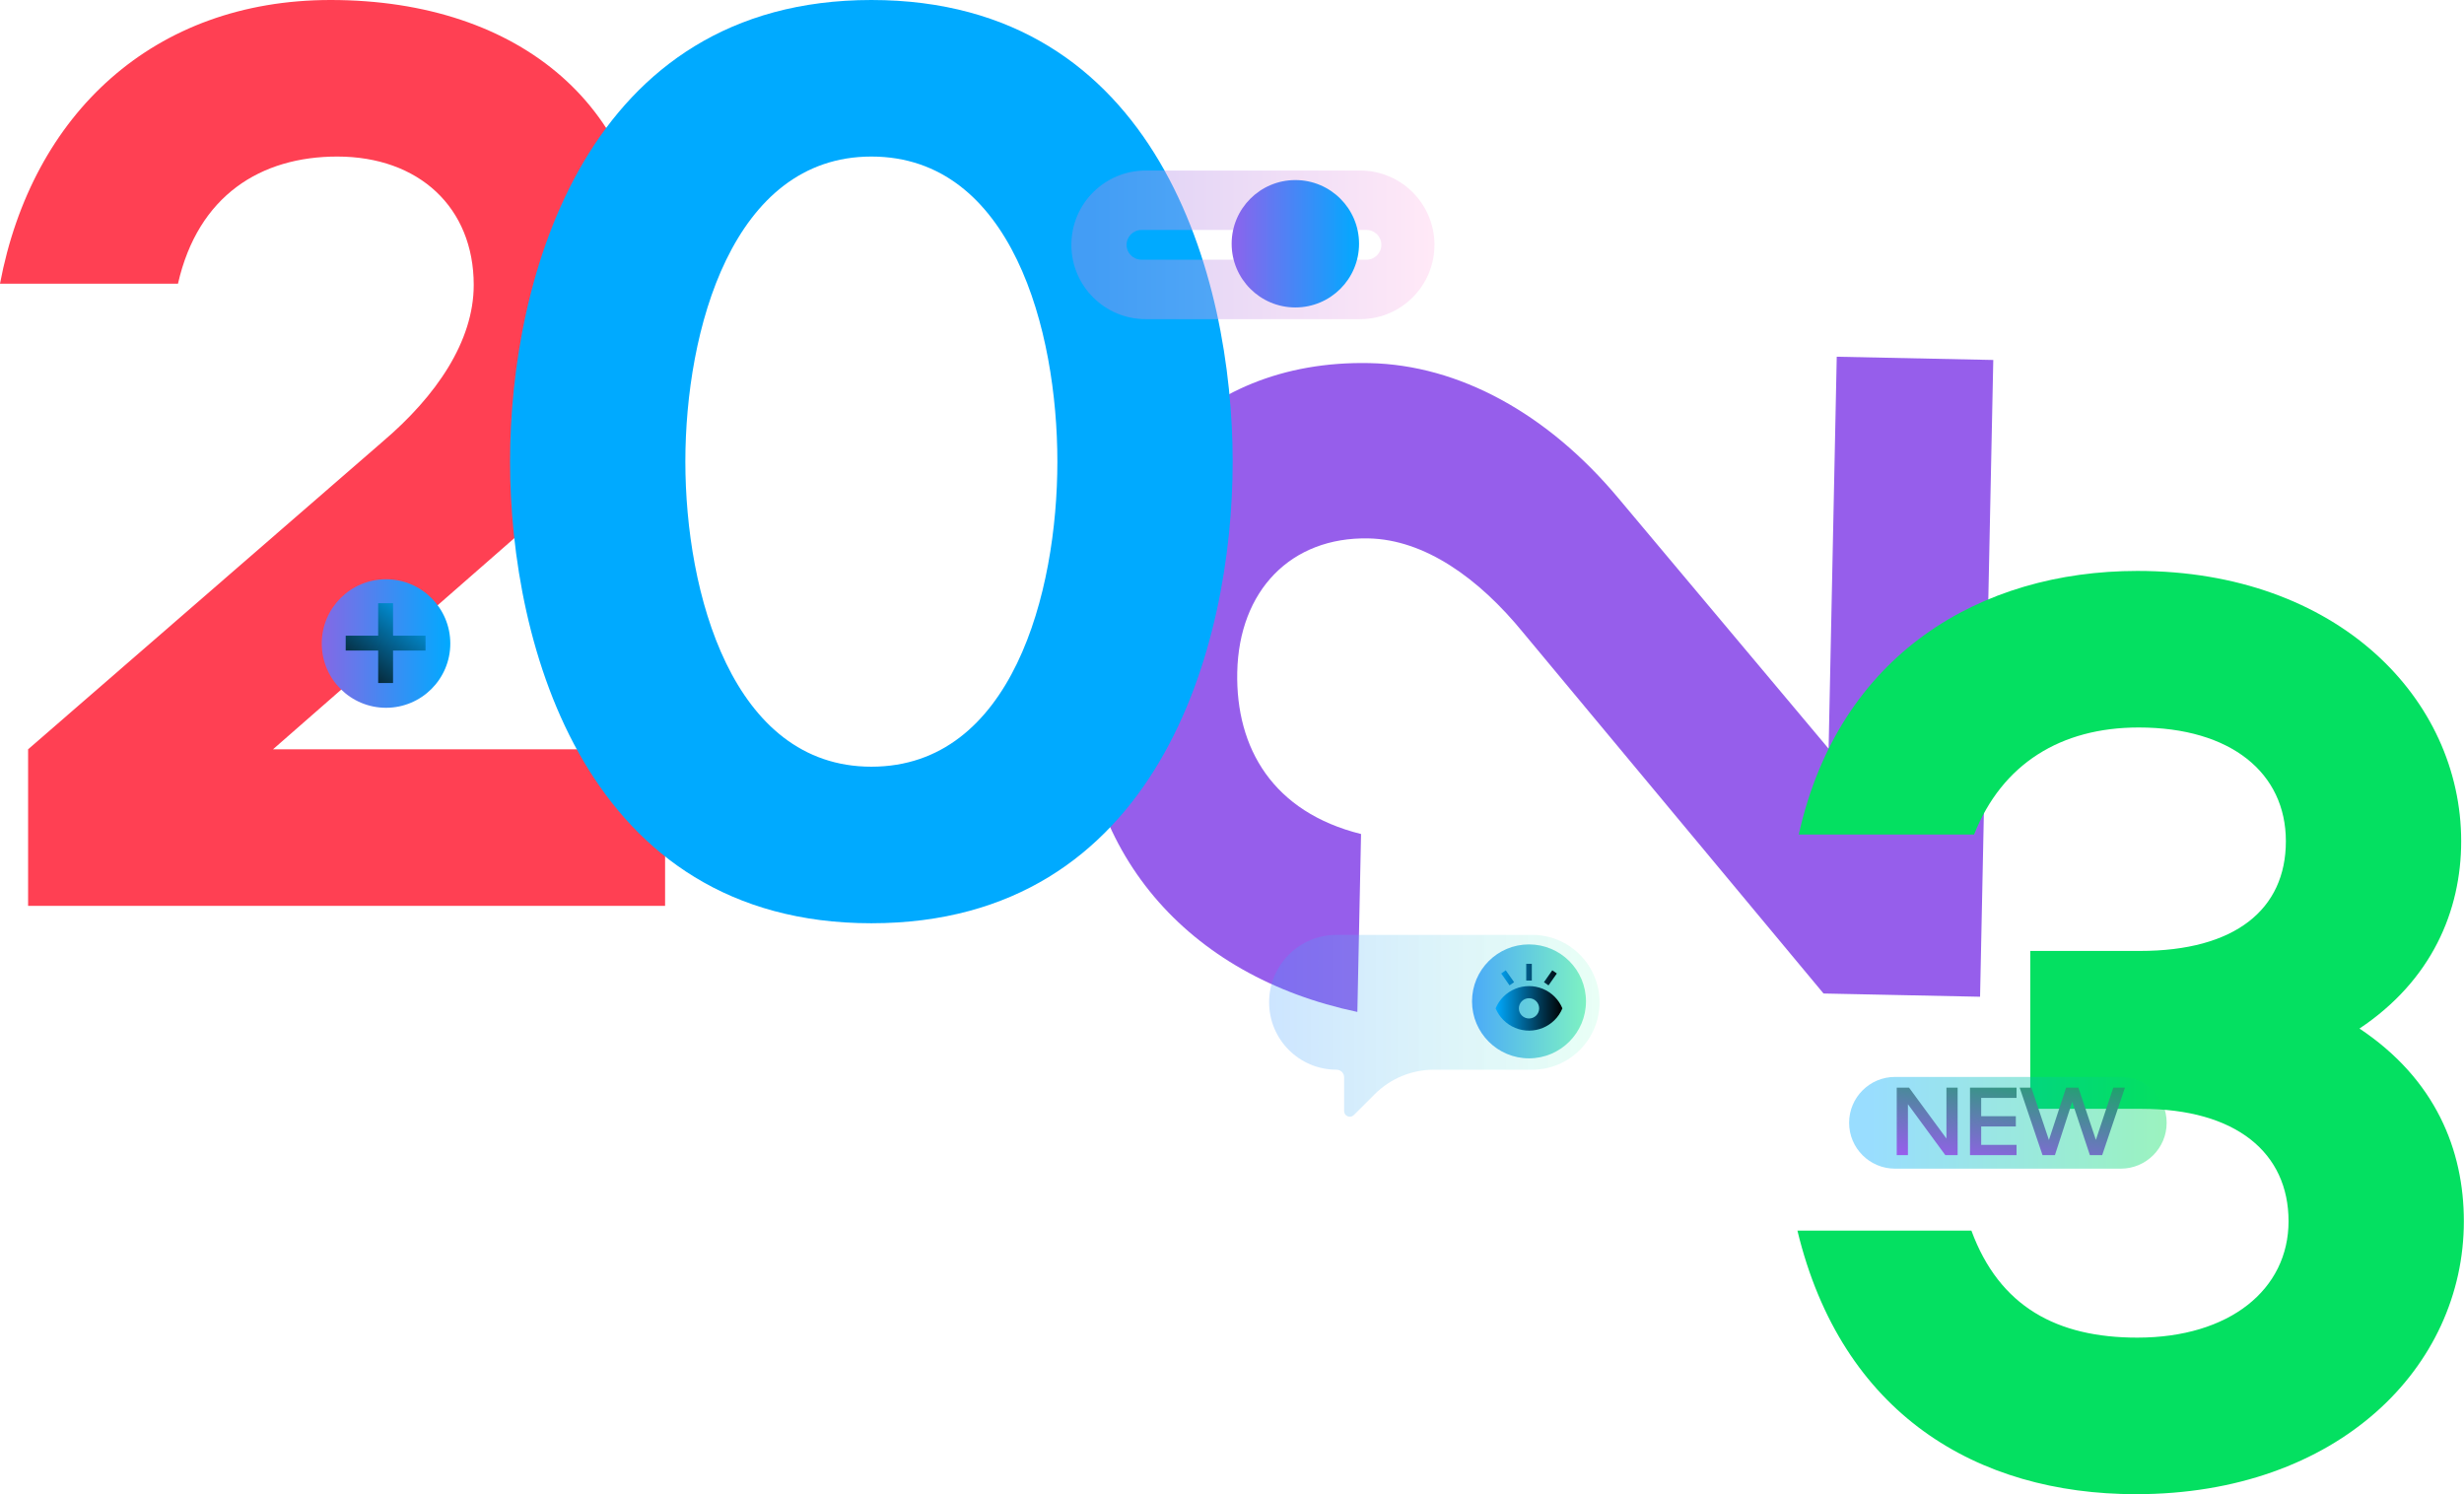
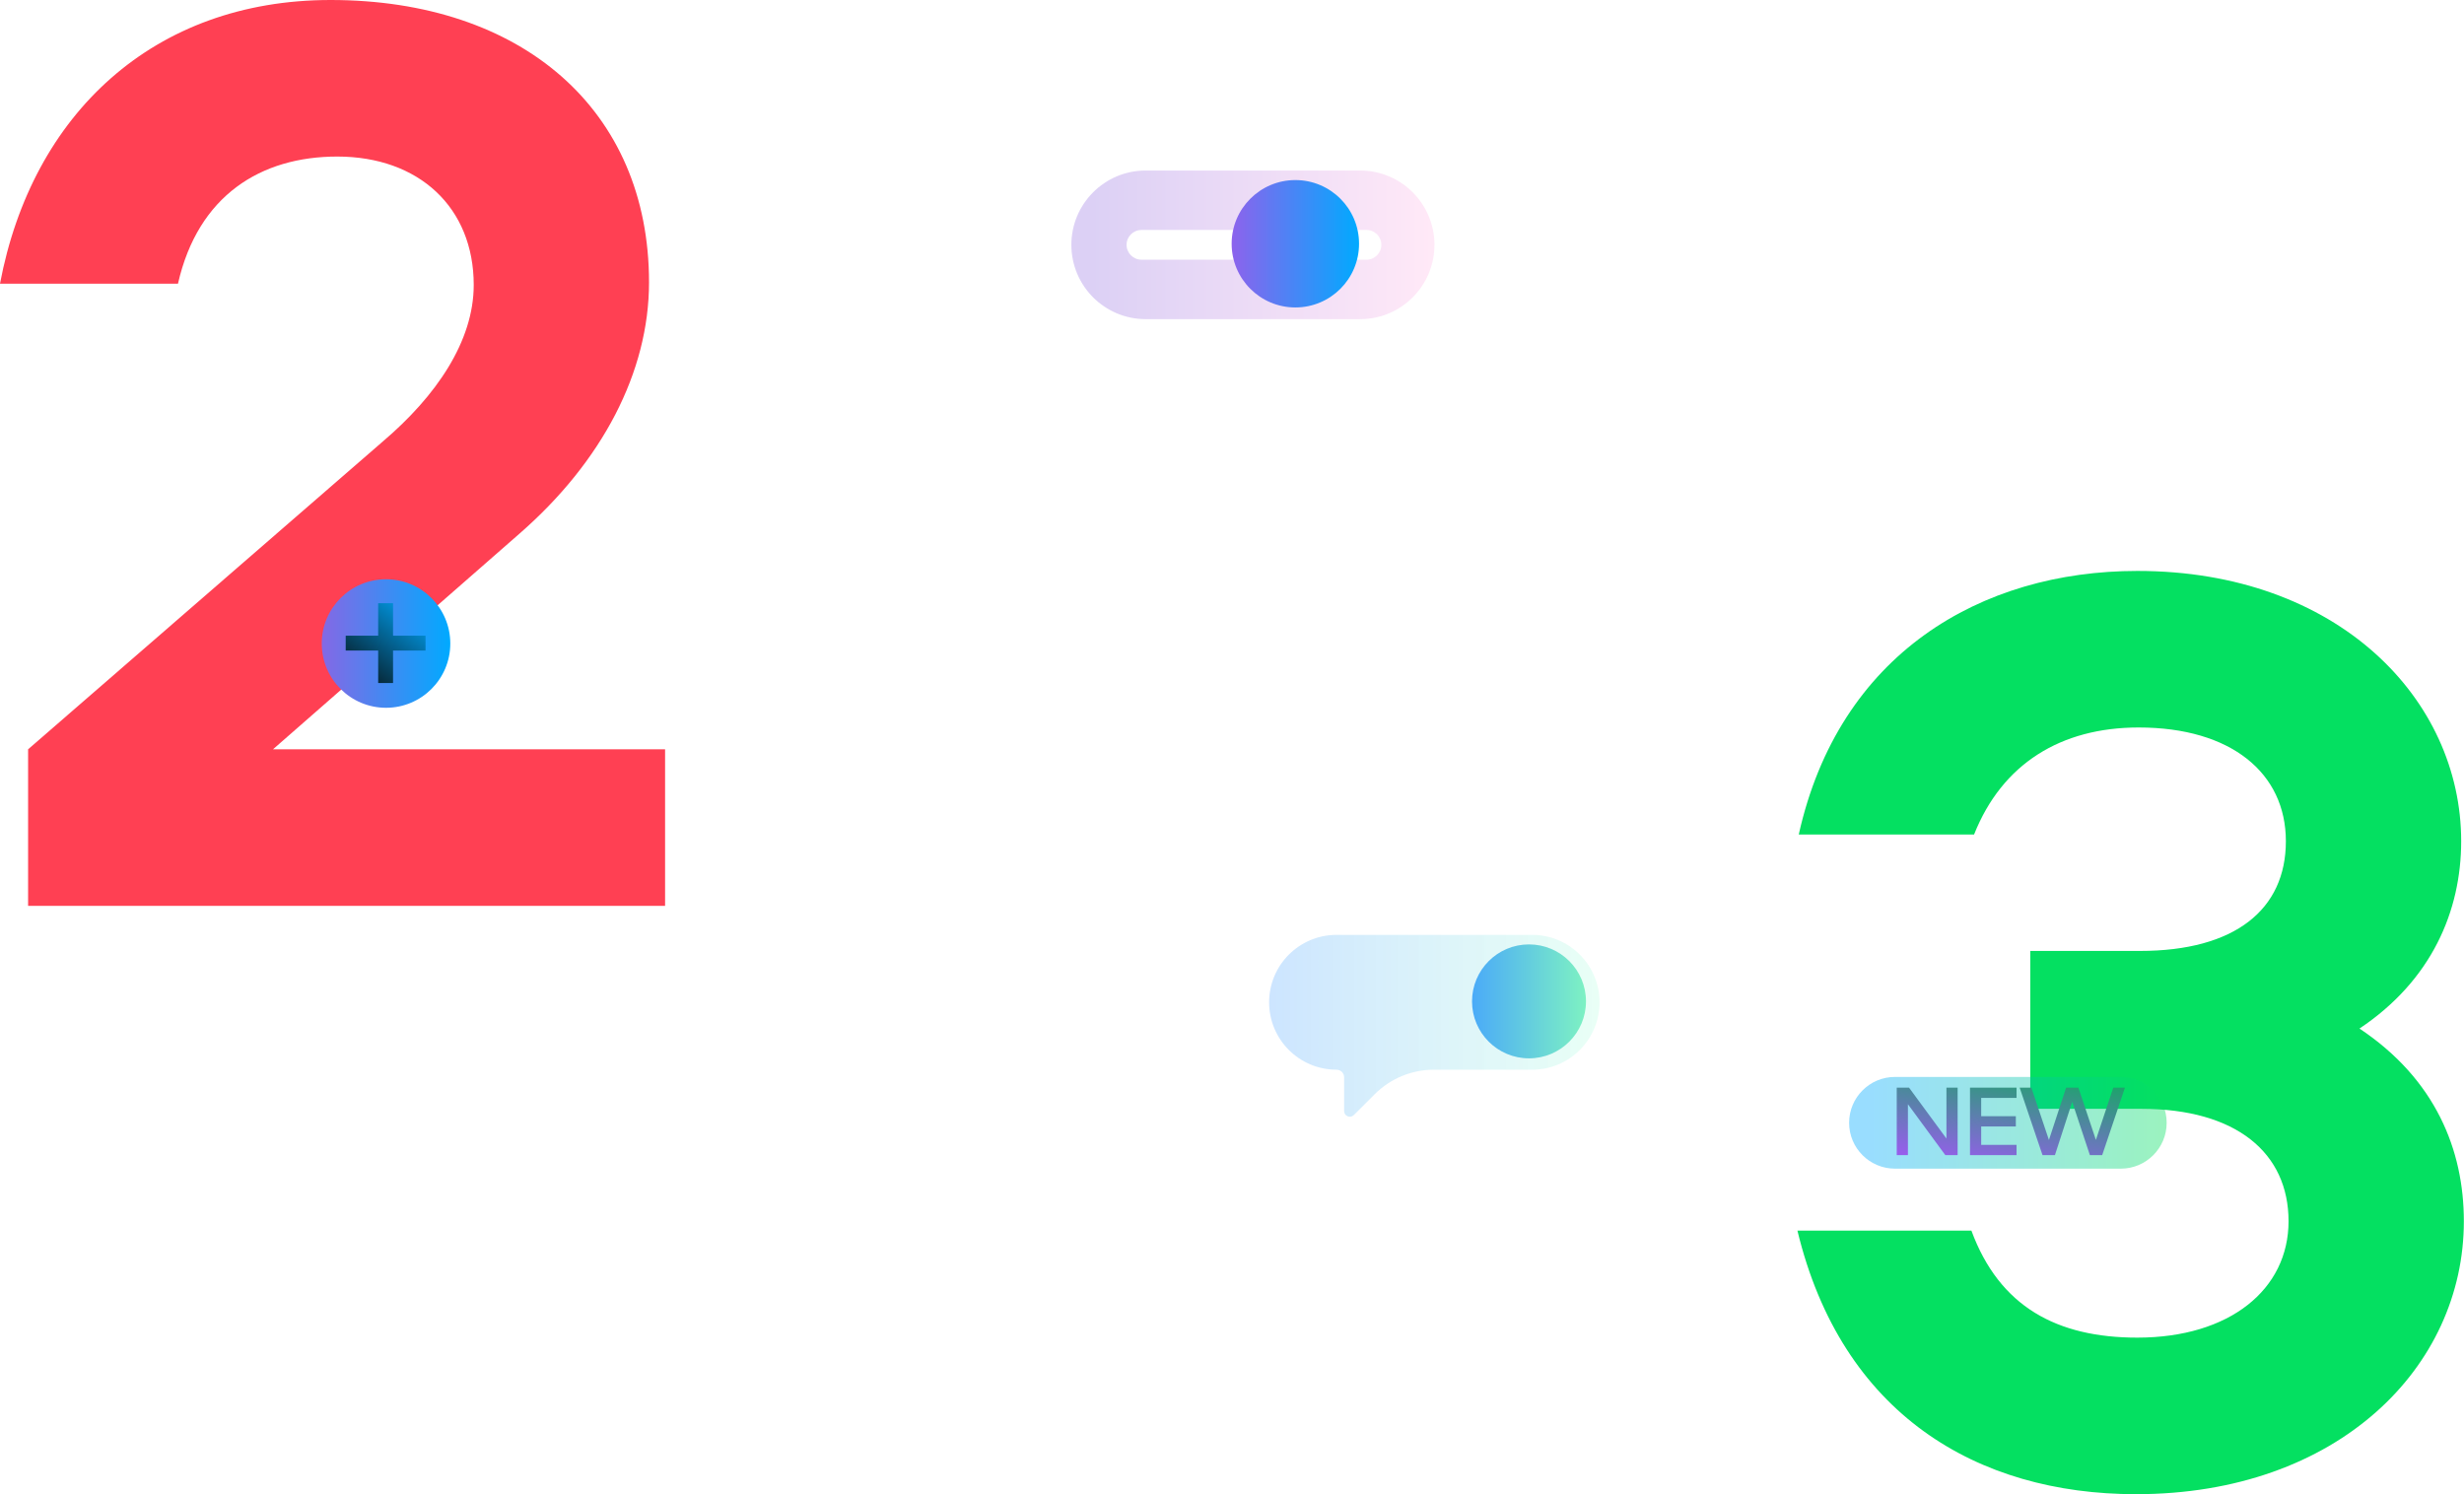
<svg xmlns="http://www.w3.org/2000/svg" width="1972" height="1196" viewBox="0 0 1972 1196" fill="none">
  <g style="mix-blend-mode:multiply">
    <path d="M218.483 599.756H532.284V725.062H22.491V599.756L306.304 353.428C349.144 317.014 379.132 273.103 379.132 228.122C379.132 166.004 335.221 125.306 269.89 125.306C208.844 125.306 158.507 156.365 142.442 227.051H0C25.704 91.034 123.164 0 264.535 0C417.687 0 519.432 87.822 519.432 225.98C519.432 297.736 481.947 369.493 415.545 427.326L218.483 599.756Z" fill="#FF4053" />
  </g>
  <g style="mix-blend-mode:multiply">
-     <path d="M1463.48 599.265L1469.99 285.531L1595.27 288.128L1584.7 797.812L1459.42 795.215L1219.03 506.357C1183.51 462.772 1140.23 431.881 1095.26 430.949C1033.15 429.661 991.554 472.719 990.2 538.036C988.935 599.069 1018.94 650.039 1089.28 667.565L1086.33 809.976C950.875 781.459 861.88 682.133 864.81 540.792C867.984 387.673 957.895 287.771 1096.02 290.634C1167.76 292.121 1238.73 331.085 1295.17 398.671L1463.48 599.265Z" fill="#965EEB" />
-   </g>
+     </g>
  <g style="mix-blend-mode:multiply">
-     <path d="M986.541 369.493C986.541 517.29 926.565 738.985 697.373 738.985C469.251 738.985 408.205 517.29 408.205 369.493C408.205 221.696 469.251 0 697.373 0C926.565 0 986.541 221.696 986.541 369.493ZM846.241 369.493C846.241 264.535 809.827 125.306 697.373 125.306C585.989 125.306 548.505 264.535 548.505 369.493C548.505 474.45 585.989 613.679 697.373 613.679C809.827 613.679 846.241 474.45 846.241 369.493Z" fill="#00AAFF" />
-   </g>
+     </g>
  <g style="mix-blend-mode:multiply">
    <path d="M1709.49 1195.97C1582.04 1195.97 1473.87 1131.71 1438.52 984.984H1577.75C1600.24 1046.03 1646.3 1070.66 1710.56 1070.66C1784.45 1070.66 1831.58 1032.11 1831.58 977.487C1831.58 922.866 1789.81 887.523 1713.77 887.523H1624.88V761.146H1712.7C1788.74 761.146 1829.44 727.945 1829.44 673.325C1829.44 618.704 1785.53 582.29 1711.63 582.29C1649.51 582.29 1602.39 611.207 1579.9 667.97H1439.59C1471.72 523.386 1585.25 456.984 1710.56 456.984C1871.21 456.984 1969.74 559.799 1969.74 673.325C1969.74 729.016 1946.17 784.708 1888.34 823.264C1949.39 863.961 1971.88 920.724 1971.88 977.487C1971.88 1094.22 1871.21 1195.97 1709.49 1195.97Z" fill="#04E061" />
  </g>
  <g filter="url(#filter0_bi_1456_951)">
    <path d="M1479.32 898.123C1479.32 877.849 1495.75 861.414 1516.03 861.414H1696.76C1717.03 861.414 1733.46 877.849 1733.46 898.123V898.123C1733.46 918.396 1717.03 934.831 1696.76 934.831H1516.03C1495.75 934.831 1479.32 918.396 1479.32 898.123V898.123Z" fill="url(#paint0_linear_1456_951)" fill-opacity="0.4" />
  </g>
  <path d="M1625.74 870.57L1639.81 912.462L1653.56 870.57H1663.4L1677.39 912.381L1691.3 870.57H1700.65L1682.43 924.583H1672.59L1658.44 881.958L1644.61 924.583H1634.68L1616.38 870.57H1625.74Z" fill="url(#paint1_linear_1456_951)" />
  <path d="M1585.59 878.786V893.428H1613.32V901.644H1585.59V916.367H1613.89V924.583H1576.64V870.57H1613.89V878.786H1585.59Z" fill="url(#paint2_linear_1456_951)" />
  <path d="M1566.73 870.57V924.583H1556.89L1526.96 883.829V924.583H1518.01V870.57H1527.85L1557.79 911.324V870.57H1566.73Z" fill="url(#paint3_linear_1456_951)" />
  <g filter="url(#filter1_bi_1456_951)">
    <path fill-rule="evenodd" clip-rule="evenodd" d="M916.057 135.632C883.209 135.632 856.58 162.261 856.58 195.109C856.58 227.956 883.209 254.585 916.057 254.585H1087.69C1120.54 254.585 1147.17 227.956 1147.17 195.109C1147.17 162.261 1120.54 135.632 1087.69 135.632H916.057ZM912.658 183.213C906.088 183.213 900.762 188.539 900.762 195.108C900.762 201.678 906.088 207.004 912.658 207.004H1092.79C1099.36 207.004 1104.68 201.678 1104.68 195.108C1104.68 188.539 1099.36 183.213 1092.79 183.213H912.658Z" fill="url(#paint4_linear_1456_951)" fill-opacity="0.4" />
  </g>
  <path d="M1087.68 195.109C1087.68 223.264 1064.86 246.089 1036.7 246.089C1008.54 246.089 985.72 223.264 985.72 195.109C985.72 166.953 1008.54 144.128 1036.7 144.128C1064.86 144.128 1087.68 166.953 1087.68 195.109Z" fill="url(#paint5_linear_1456_951)" />
  <path d="M360.383 515.083C360.383 543.49 337.354 566.519 308.946 566.519C280.539 566.519 257.51 543.49 257.51 515.083C257.51 486.675 280.539 463.646 308.946 463.646C337.354 463.646 360.383 486.675 360.383 515.083Z" fill="url(#paint6_linear_1456_951)" />
  <path d="M302.67 508.809V482.815H314.566V508.809H340.56V520.705H314.566V546.7H302.67V520.705H276.676V508.809H302.67Z" fill="url(#paint7_linear_1456_951)" />
  <g filter="url(#filter2_bi_1456_951)">
    <path fill-rule="evenodd" clip-rule="evenodd" d="M1068.89 747.522C1039.09 747.522 1014.93 771.679 1014.93 801.479C1014.93 831.279 1039.09 855.436 1068.89 855.436V855.436C1072.25 855.436 1074.97 858.158 1074.97 861.516V888.505C1074.97 892.567 1079.88 894.601 1082.75 891.729L1099.42 875.067C1111.98 862.498 1129.03 855.436 1146.81 855.436H1225.44C1255.24 855.436 1279.4 831.279 1279.4 801.479C1279.4 771.679 1255.24 747.522 1225.44 747.522H1068.89Z" fill="url(#paint8_linear_1456_951)" fill-opacity="0.4" />
  </g>
  <circle cx="1223.7" cy="801.516" r="45.598" fill="url(#paint9_linear_1456_951)" />
-   <path d="M1234.78 791.491C1227.4 788.45 1219.48 788.671 1212.63 791.491C1205.79 794.324 1200.03 799.749 1196.98 807.106C1199.81 813.927 1205.26 819.674 1212.63 822.72C1220.01 825.767 1227.93 825.547 1234.77 822.72C1241.62 819.894 1247.38 814.469 1250.43 807.112C1247.6 800.29 1242.15 794.544 1234.78 791.491ZM1223.7 815.217C1219.23 815.217 1215.59 811.589 1215.59 807.106C1215.59 802.622 1219.22 798.994 1223.7 798.994C1228.19 798.994 1231.82 802.622 1231.82 807.106C1231.82 811.589 1228.19 815.217 1223.7 815.217ZM1221.48 771.472H1225.94V784.836H1221.48V771.472ZM1245.97 779.196L1239.31 788.711L1235.66 786.159L1242.32 776.644L1245.97 779.196ZM1205.09 776.637L1211.75 786.152L1208.1 788.704L1201.44 779.196L1205.09 776.644V776.637Z" fill="url(#paint10_linear_1456_951)" />
  <defs>
    <filter id="filter0_bi_1456_951" x="1467.84" y="849.93" width="277.112" height="96.385" filterUnits="userSpaceOnUse" color-interpolation-filters="sRGB">
      <feFlood flood-opacity="0" result="BackgroundImageFix" />
      <feGaussianBlur in="BackgroundImageFix" stdDeviation="5.742" />
      <feComposite in2="SourceAlpha" operator="in" result="effect1_backgroundBlur_1456_951" />
      <feBlend mode="normal" in="SourceGraphic" in2="effect1_backgroundBlur_1456_951" result="shape" />
      <feColorMatrix in="SourceAlpha" type="matrix" values="0 0 0 0 0 0 0 0 0 0 0 0 0 0 0 0 0 0 127 0" result="hardAlpha" />
      <feOffset dx="0.574" dy="0.574" />
      <feComposite in2="hardAlpha" operator="arithmetic" k2="-1" k3="1" />
      <feColorMatrix type="matrix" values="0 0 0 0 1 0 0 0 0 1 0 0 0 0 1 0 0 0 1 0" />
      <feBlend mode="normal" in2="shape" result="effect2_innerShadow_1456_951" />
    </filter>
    <filter id="filter1_bi_1456_951" x="839.361" y="118.413" width="325.023" height="153.391" filterUnits="userSpaceOnUse" color-interpolation-filters="sRGB">
      <feFlood flood-opacity="0" result="BackgroundImageFix" />
      <feGaussianBlur in="BackgroundImageFix" stdDeviation="8.609" />
      <feComposite in2="SourceAlpha" operator="in" result="effect1_backgroundBlur_1456_951" />
      <feBlend mode="normal" in="SourceGraphic" in2="effect1_backgroundBlur_1456_951" result="shape" />
      <feColorMatrix in="SourceAlpha" type="matrix" values="0 0 0 0 0 0 0 0 0 0 0 0 0 0 0 0 0 0 127 0" result="hardAlpha" />
      <feOffset dx="0.861" dy="0.861" />
      <feComposite in2="hardAlpha" operator="arithmetic" k2="-1" k3="1" />
      <feColorMatrix type="matrix" values="0 0 0 0 1 0 0 0 0 1 0 0 0 0 1 0 0 0 1 0" />
      <feBlend mode="normal" in2="shape" result="effect2_innerShadow_1456_951" />
    </filter>
    <filter id="filter2_bi_1456_951" x="999.531" y="732.121" width="295.268" height="176.354" filterUnits="userSpaceOnUse" color-interpolation-filters="sRGB">
      <feFlood flood-opacity="0" result="BackgroundImageFix" />
      <feGaussianBlur in="BackgroundImageFix" stdDeviation="7.701" />
      <feComposite in2="SourceAlpha" operator="in" result="effect1_backgroundBlur_1456_951" />
      <feBlend mode="normal" in="SourceGraphic" in2="effect1_backgroundBlur_1456_951" result="shape" />
      <feColorMatrix in="SourceAlpha" type="matrix" values="0 0 0 0 0 0 0 0 0 0 0 0 0 0 0 0 0 0 127 0" result="hardAlpha" />
      <feOffset dx="0.77" dy="0.77" />
      <feComposite in2="hardAlpha" operator="arithmetic" k2="-1" k3="1" />
      <feColorMatrix type="matrix" values="0 0 0 0 1 0 0 0 0 1 0 0 0 0 1 0 0 0 1 0" />
      <feBlend mode="normal" in2="shape" result="effect2_innerShadow_1456_951" />
    </filter>
    <linearGradient id="paint0_linear_1456_951" x1="1729.83" y1="898.123" x2="1493.84" y2="898.123" gradientUnits="userSpaceOnUse">
      <stop stop-color="#04E061" />
      <stop offset="1" stop-color="#00AAFF" />
    </linearGradient>
    <linearGradient id="paint1_linear_1456_951" x1="1733.46" y1="856.583" x2="1715.96" y2="956.531" gradientUnits="userSpaceOnUse">
      <stop stop-color="#00B44C" />
      <stop offset="1" stop-color="#965EEB" />
    </linearGradient>
    <linearGradient id="paint2_linear_1456_951" x1="1733.46" y1="856.583" x2="1715.96" y2="956.531" gradientUnits="userSpaceOnUse">
      <stop stop-color="#00B44C" />
      <stop offset="1" stop-color="#965EEB" />
    </linearGradient>
    <linearGradient id="paint3_linear_1456_951" x1="1733.46" y1="856.583" x2="1715.96" y2="956.531" gradientUnits="userSpaceOnUse">
      <stop stop-color="#00B44C" />
      <stop offset="1" stop-color="#965EEB" />
    </linearGradient>
    <linearGradient id="paint4_linear_1456_951" x1="1143.01" y1="195.109" x2="873.185" y2="195.109" gradientUnits="userSpaceOnUse">
      <stop stop-color="#FFC7EC" />
      <stop offset="1" stop-color="#A78AE6" />
    </linearGradient>
    <linearGradient id="paint5_linear_1456_951" x1="1087.68" y1="246.089" x2="978.857" y2="246.089" gradientUnits="userSpaceOnUse">
      <stop stop-color="#00AAFF" />
      <stop offset="1" stop-color="#965EEB" />
    </linearGradient>
    <linearGradient id="paint6_linear_1456_951" x1="360.383" y1="566.519" x2="250.586" y2="566.519" gradientUnits="userSpaceOnUse">
      <stop stop-color="#00AAFF" />
      <stop offset="1" stop-color="#8D64E3" />
    </linearGradient>
    <linearGradient id="paint7_linear_1456_951" x1="340.56" y1="482.815" x2="282.707" y2="554.982" gradientUnits="userSpaceOnUse">
      <stop stop-color="#00AAFF" />
      <stop offset="1" stop-color="#080808" />
    </linearGradient>
    <linearGradient id="paint8_linear_1456_951" x1="1282.04" y1="747.522" x2="1017.58" y2="747.522" gradientUnits="userSpaceOnUse">
      <stop stop-color="#91FFD1" stop-opacity="0.5" />
      <stop offset="1" stop-color="#3D9BFF" stop-opacity="0.65" />
    </linearGradient>
    <linearGradient id="paint9_linear_1456_951" x1="1270.21" y1="755.919" x2="1179.02" y2="755.919" gradientUnits="userSpaceOnUse">
      <stop stop-color="#7EF2C2" />
      <stop offset="1" stop-color="#4BABF8" />
    </linearGradient>
    <linearGradient id="paint10_linear_1456_951" x1="1250.43" y1="809.334" x2="1196.98" y2="809.334" gradientUnits="userSpaceOnUse">
      <stop />
      <stop offset="1" stop-color="#00AAFF" />
    </linearGradient>
  </defs>
</svg>